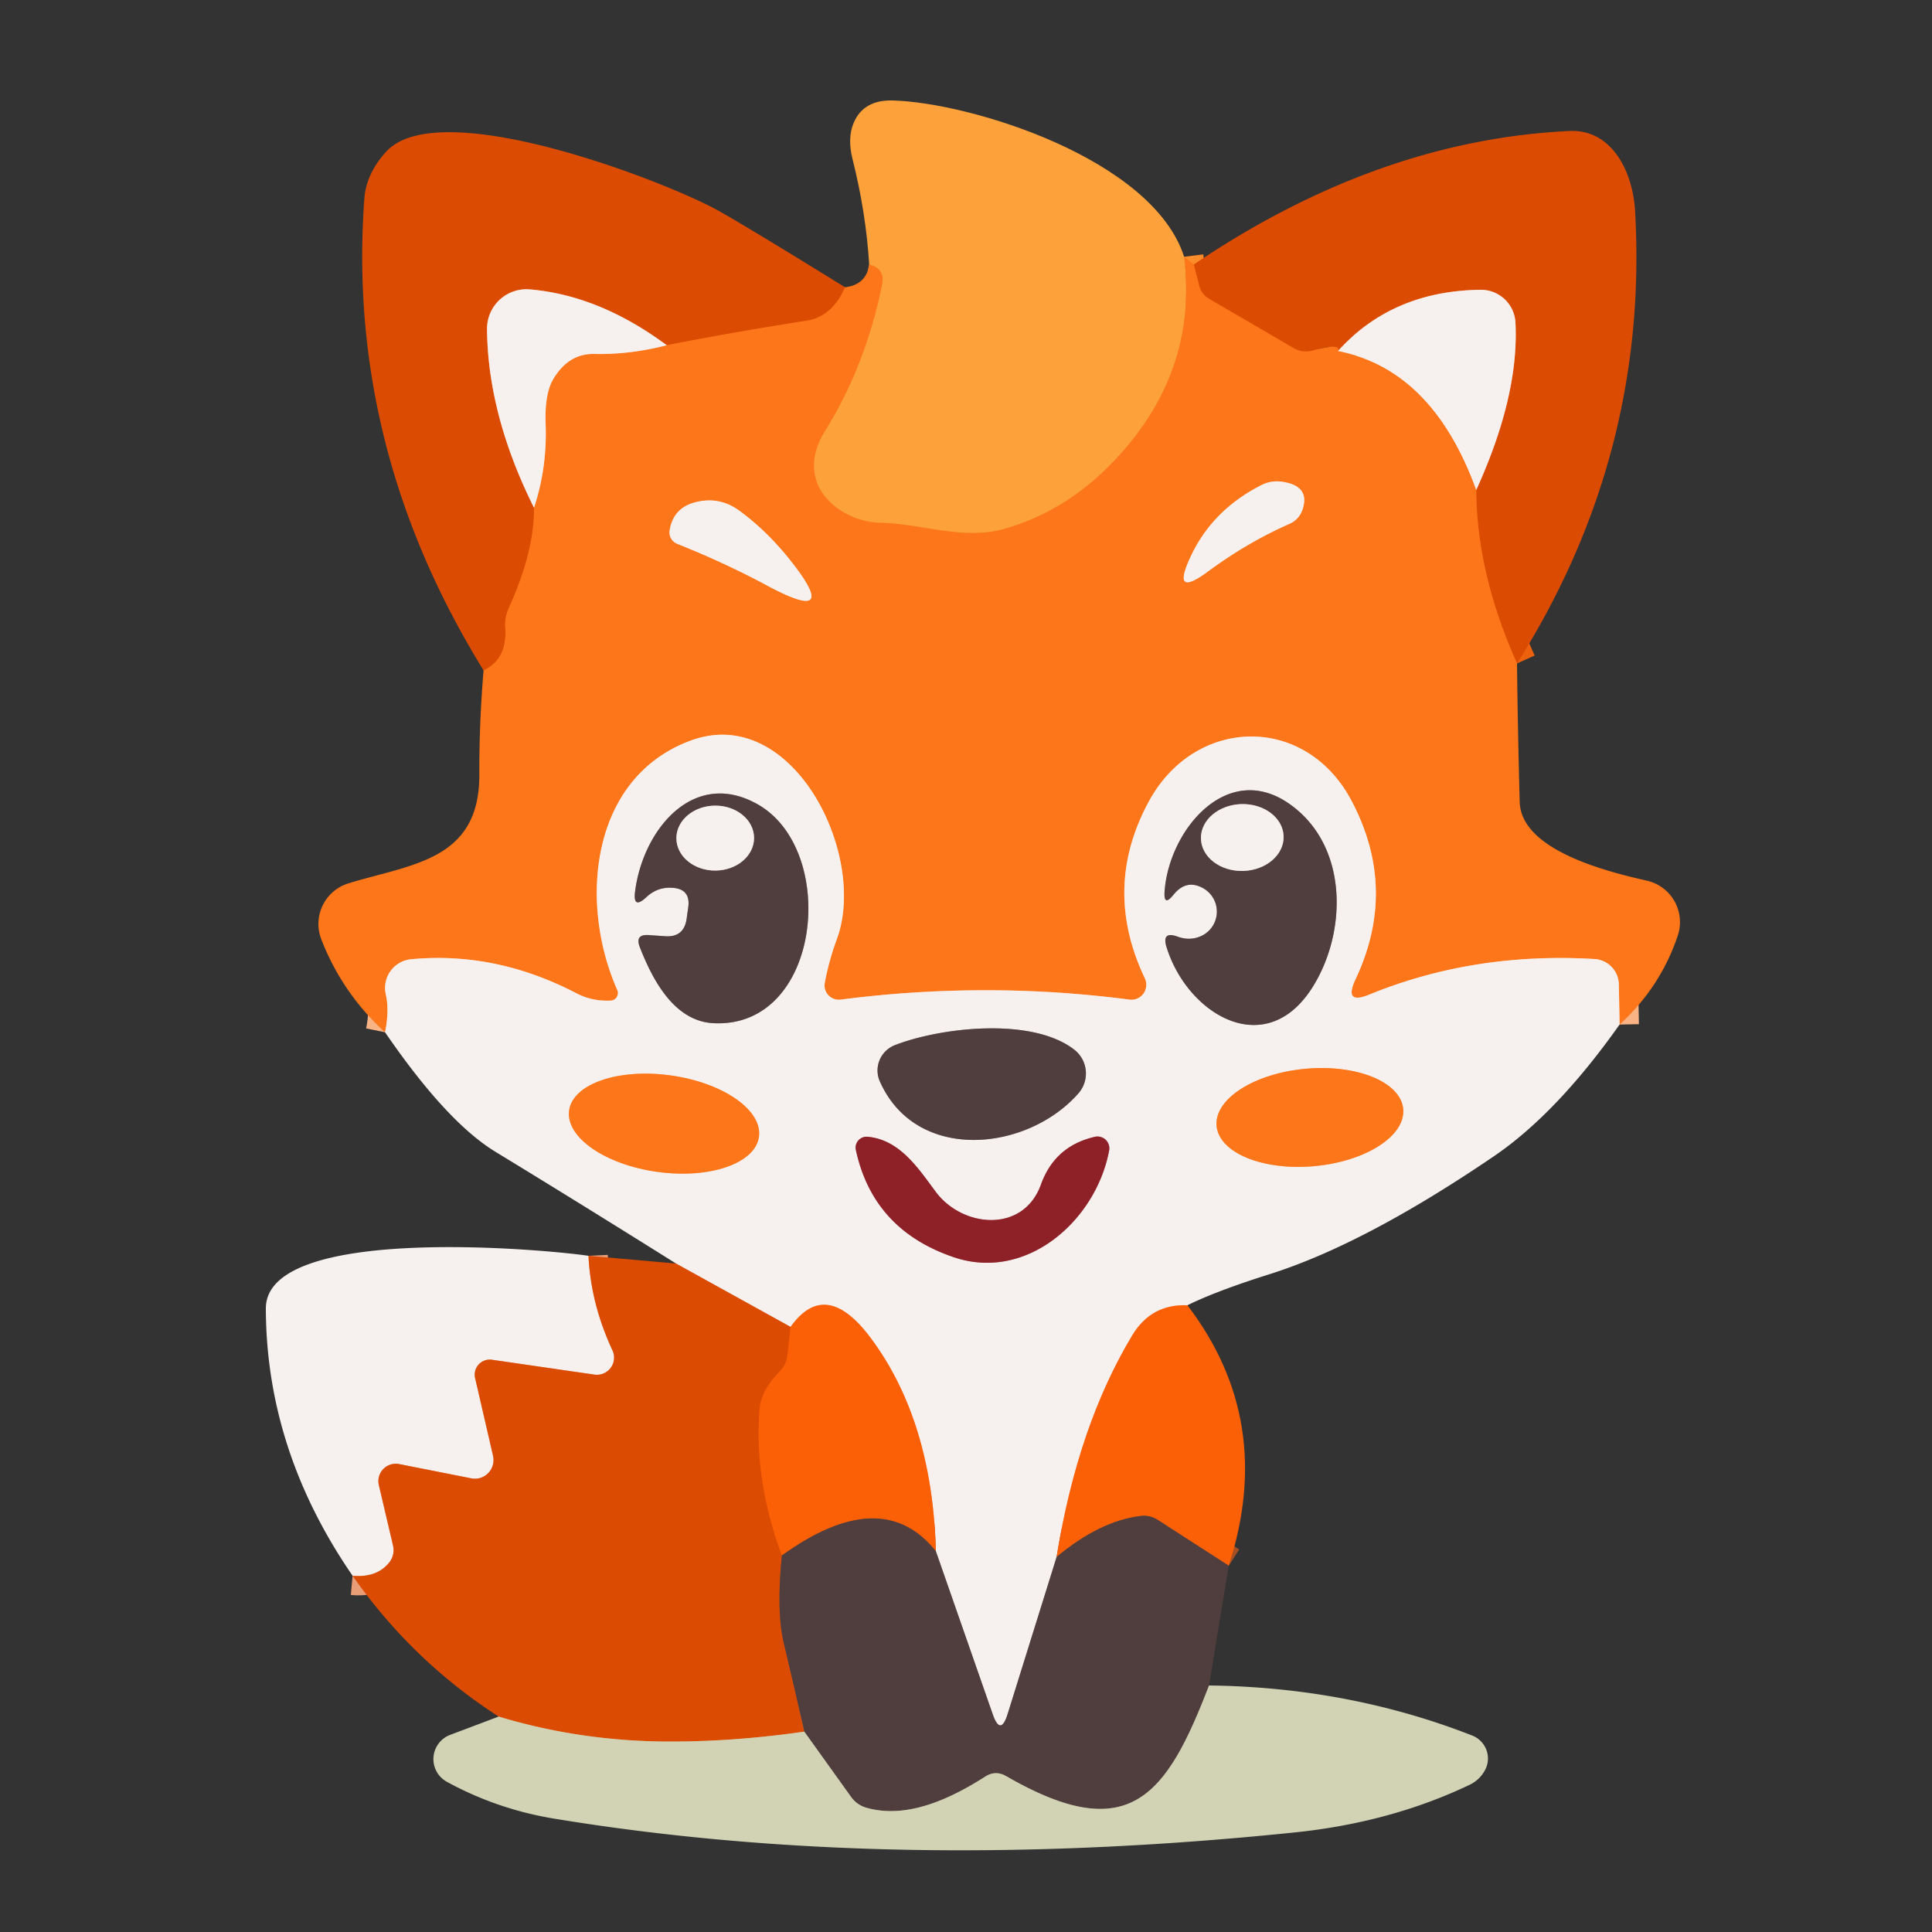
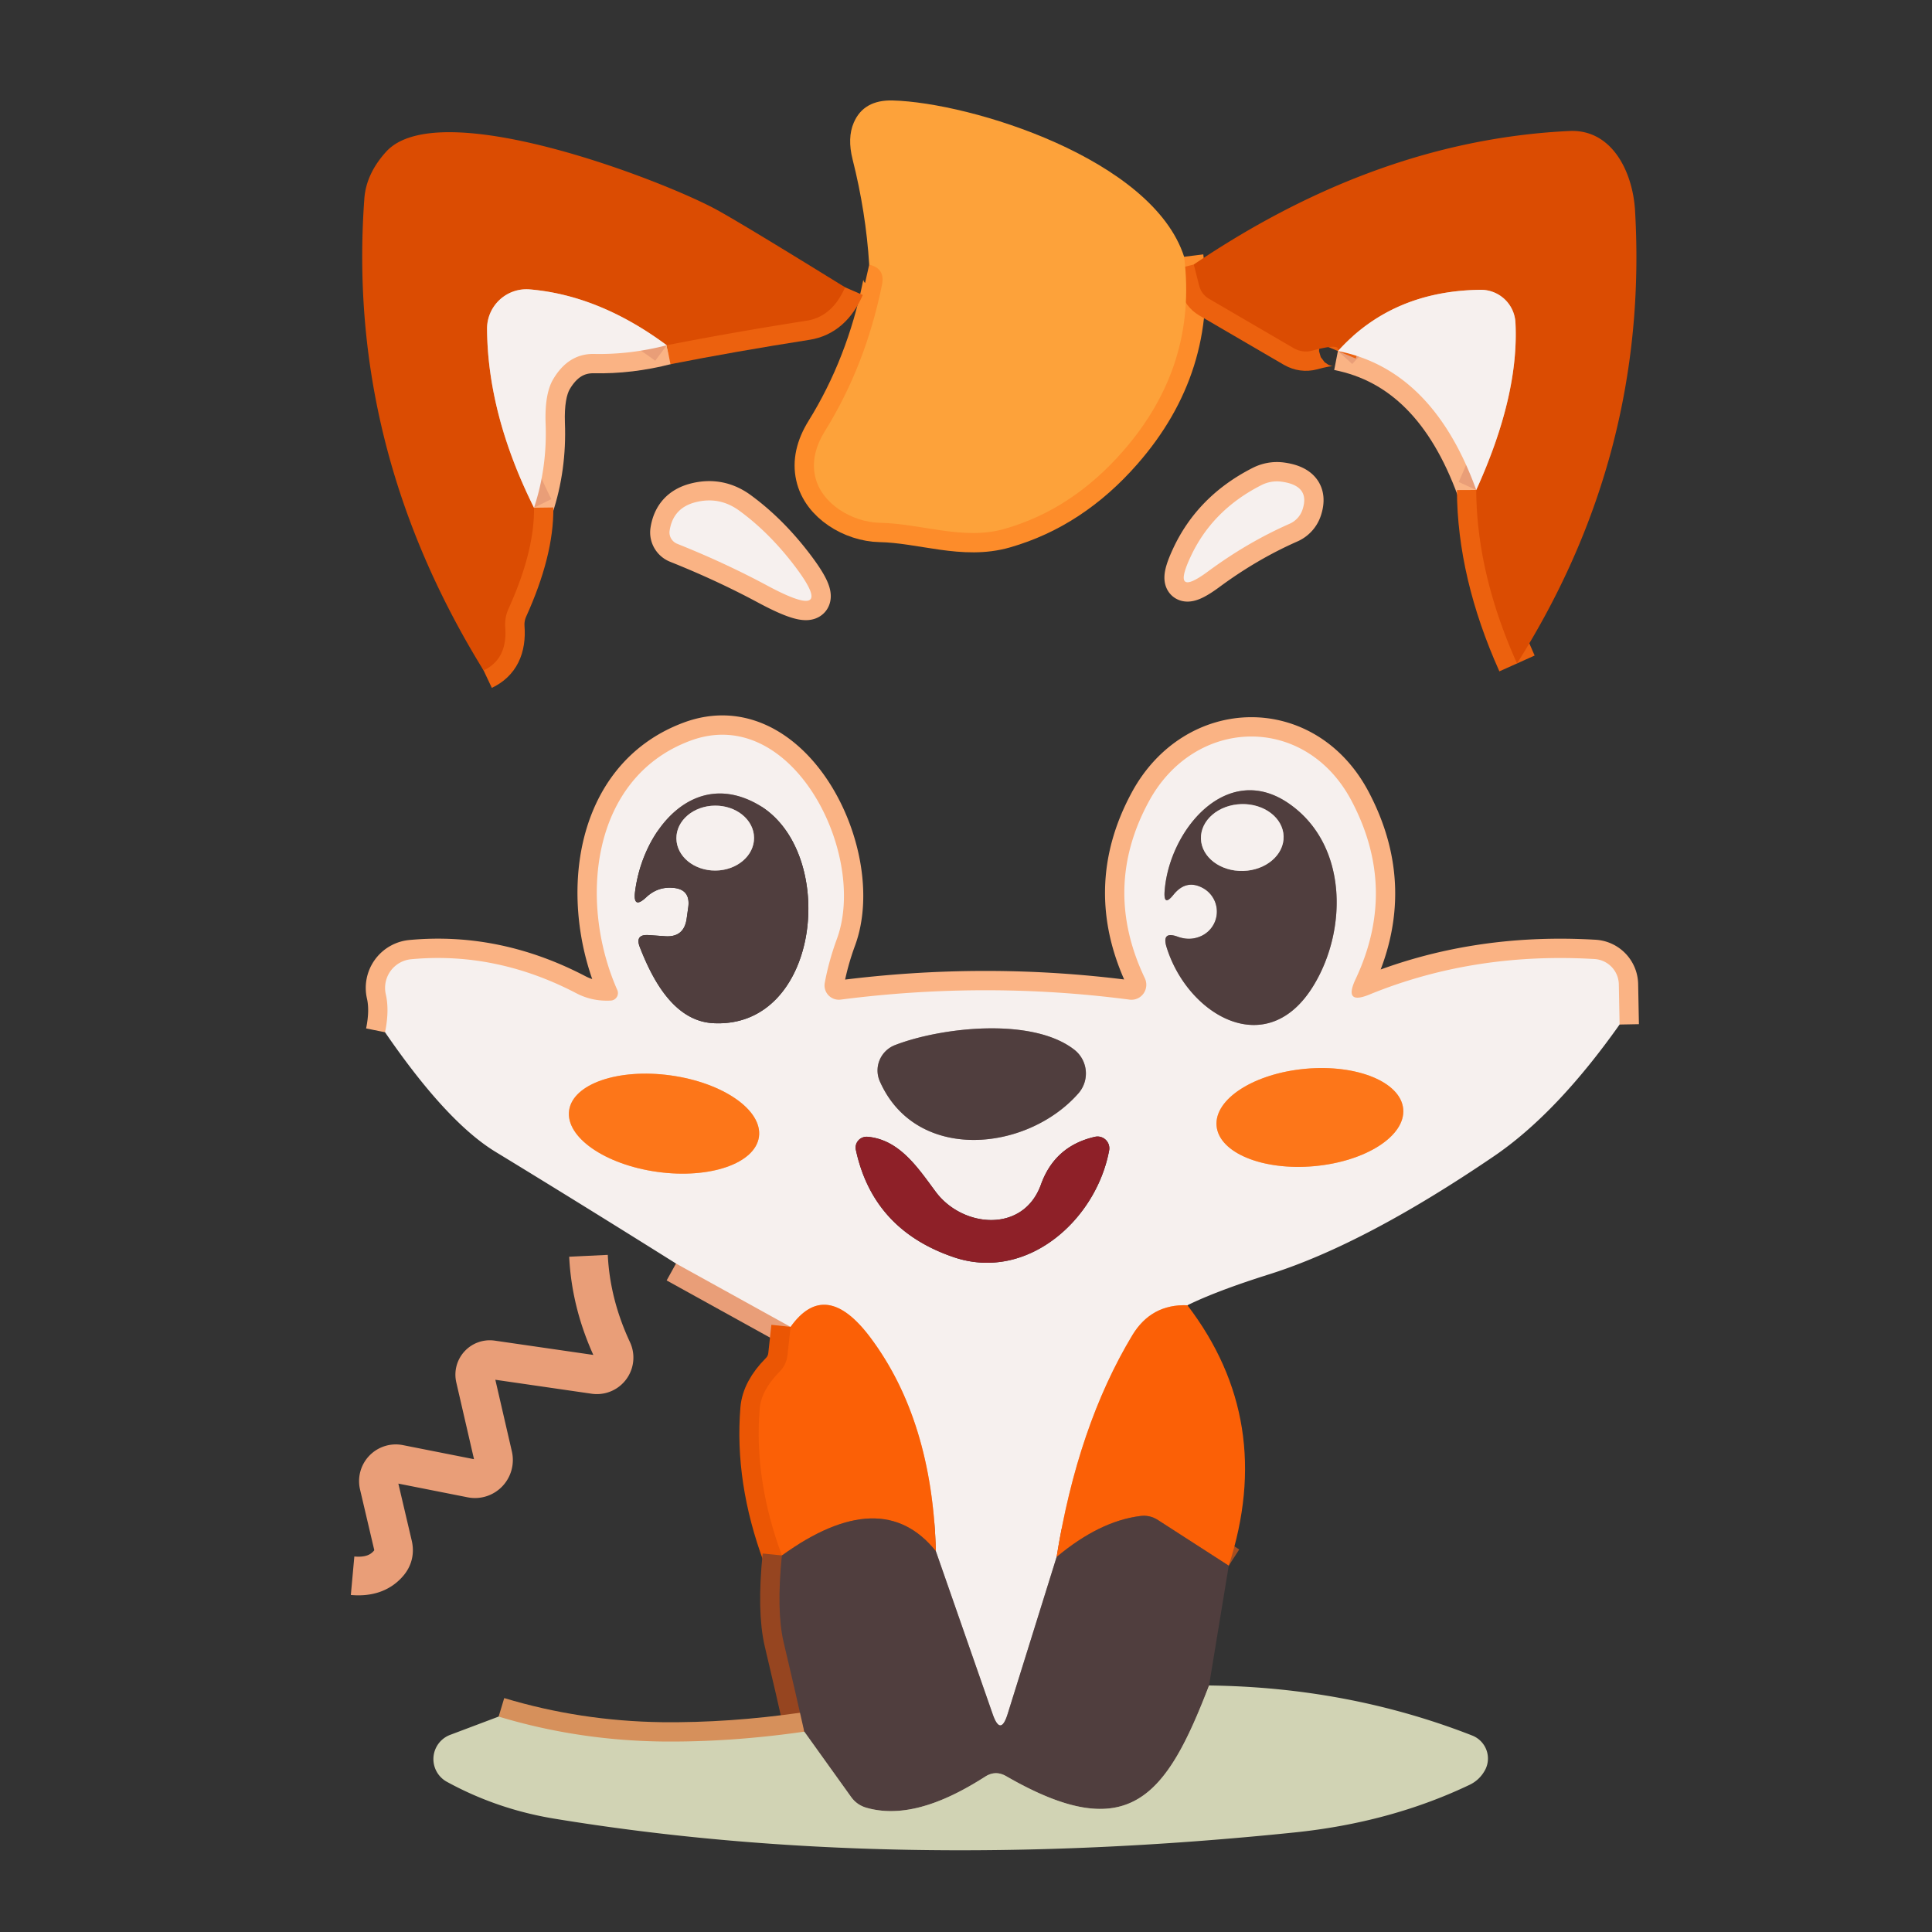
<svg xmlns="http://www.w3.org/2000/svg" version="1.1" viewBox="0.00 0.00 100.00 100.00">
  <rect x="0.00" y="0.00" width="100.00" height="100.00" fill="#333333" stroke="none" />
  <g stroke-width="2.00" fill="none" stroke-linecap="butt">
    <path stroke="#fd8c2a" vector-effect="non-scaling-stroke" d="   M 61.29 13.29   Q 61.99 18.94 58.12 23.36   Q 55.49 26.37 52.01 27.37   C 49.87 27.99 47.71 27.10 45.54 27.06   C 44.12 27.03 42.50 26.08 42.19 24.65   Q 41.94 23.54 42.70 22.31   Q 44.80 18.93 45.65 14.75   Q 45.83 13.89 44.99 13.70" />
    <path stroke="#fab384" vector-effect="non-scaling-stroke" d="   M 69.25 18.17   Q 74.15 19.13 76.41 25.36" />
    <path stroke="#fab384" vector-effect="non-scaling-stroke" d="   M 83.83 53.03   L 83.79 50.94   A 1.34 1.34 0.0 0 0 82.54 49.64   Q 76.29 49.27 70.90 51.47   Q 69.53 52.04 70.16 50.69   Q 72.37 46.01 69.95 41.44   C 67.56 36.93 61.83 37.08 59.45 41.51   Q 57.04 45.98 59.26 50.64   A 0.78 0.77 81.1 0 1 58.46 51.74   Q 51.04 50.77 43.51 51.74   A 0.74 0.74 0.0 0 1 42.69 50.87   Q 42.90 49.74 43.31 48.62   C 44.94 44.24 41.01 36.37 35.73 38.34   C 30.57 40.26 29.94 46.69 31.95 51.24   A 0.39 0.39 0.0 0 1 31.61 51.79   Q 30.65 51.84 29.83 51.41   Q 25.67 49.24 21.28 49.65   A 1.49 1.49 0.0 0 0 19.97 51.47   Q 20.16 52.30 19.93 53.43" />
    <path stroke="#fab384" vector-effect="non-scaling-stroke" d="   M 27.64 26.28   Q 28.33 24.20 28.24 21.91   Q 28.19 20.40 28.62 19.65   Q 29.41 18.30 30.74 18.32   Q 32.61 18.36 34.51 17.87" />
    <path stroke="#ec610e" vector-effect="non-scaling-stroke" d="   M 43.74 14.87   Q 43.08 16.39 41.75 16.60   Q 37.92 17.20 34.51 17.87" />
    <path stroke="#e99e78" vector-effect="non-scaling-stroke" d="   M 34.51 17.87   Q 31.03 15.29 27.43 14.98   A 2.04 2.04 0.0 0 0 25.21 17.02   Q 25.24 21.46 27.64 26.28" />
    <path stroke="#ec610e" vector-effect="non-scaling-stroke" d="   M 27.64 26.28   Q 27.67 28.53 26.32 31.51   Q 26.12 31.96 26.15 32.45   Q 26.28 34.11 25.03 34.70" />
    <path stroke="#f9a87a" vector-effect="non-scaling-stroke" d="   M 61.46 67.56   Q 59.59 67.49 58.61 69.11   Q 55.78 73.81 54.69 80.59" />
    <path stroke="#a39796" vector-effect="non-scaling-stroke" d="   M 54.69 80.59   L 52.16 88.70   Q 51.79 89.90 51.38 88.72   L 48.44 80.29" />
    <path stroke="#f9a87a" vector-effect="non-scaling-stroke" d="   M 48.44 80.29   Q 48.26 73.52 45.05 69.23   Q 42.73 66.14 40.92 68.68" />
    <path stroke="#e99e78" vector-effect="non-scaling-stroke" d="   M 40.92 68.68   L 34.99 65.40" />
    <path stroke="#ec610e" vector-effect="non-scaling-stroke" d="   M 78.52 34.34   Q 76.43 29.68 76.41 25.36" />
    <path stroke="#e99e78" vector-effect="non-scaling-stroke" d="   M 76.41 25.36   Q 78.63 20.48 78.44 16.71   A 1.79 1.79 0.0 0 0 76.62 15.00   Q 72.06 15.06 69.25 18.17" />
    <path stroke="#ec610e" vector-effect="non-scaling-stroke" d="   M 69.25 18.17   Q 69.43 17.74 67.92 18.15   Q 67.42 18.28 66.96 18.02   L 62.57 15.46   Q 62.19 15.23 62.07 14.79   L 61.79 13.69" />
    <path stroke="#918979" vector-effect="non-scaling-stroke" d="   M 62.58 87.24   C 60.38 92.96 58.46 95.61 52.09 91.94   Q 51.53 91.61 50.99 91.96   C 49.22 93.09 46.96 94.17 44.85 93.57   Q 44.36 93.43 44.06 93.02   L 41.63 89.63" />
    <path stroke="#a64f22" vector-effect="non-scaling-stroke" d="   M 48.44 80.29   Q 45.64 76.79 40.47 80.51" />
    <path stroke="#a64f22" vector-effect="non-scaling-stroke" d="   M 63.60 81.04   L 59.94 78.68   Q 59.51 78.40 59.01 78.47   Q 56.90 78.74 54.69 80.59" />
    <path stroke="#eb5604" vector-effect="non-scaling-stroke" d="   M 40.92 68.68   L 40.76 70.15   Q 40.70 70.65 40.34 71.01   Q 39.40 71.96 39.32 72.93   Q 39.02 76.59 40.47 80.51" />
    <path stroke="#964520" vector-effect="non-scaling-stroke" d="   M 40.47 80.51   Q 40.18 83.38 40.56 85.00   Q 41.15 87.48 41.63 89.63" />
    <path stroke="#d6905b" vector-effect="non-scaling-stroke" d="   M 41.63 89.63   Q 37.80 90.18 34.25 90.14   Q 29.89 90.08 25.81 88.85" />
    <path stroke="#e99e78" vector-effect="non-scaling-stroke" d="   M 30.46 65.00   Q 30.58 67.49 31.70 69.89   A 0.89 0.89 0.0 0 1 30.77 71.15   L 25.46 70.38   A 0.78 0.78 0.0 0 0 24.59 71.32   L 25.52 75.35   A 0.97 0.96 89.0 0 1 24.40 76.52   L 20.66 75.78   A 0.90 0.90 0.0 0 0 19.61 76.87   L 20.34 79.98   Q 20.46 80.52 20.10 80.93   Q 19.46 81.67 18.25 81.56" />
    <path stroke="#fab384" vector-effect="non-scaling-stroke" d="   M 67.42 26.37   Q 67.83 25.13 66.32 24.93   A 1.78 1.75 -54.4 0 0 65.29 25.11   Q 62.73 26.41 61.61 28.85   Q 60.62 30.98 62.51 29.59   Q 64.55 28.08 66.75 27.11   A 1.22 1.22 0.0 0 0 67.42 26.37" />
    <path stroke="#fab384" vector-effect="non-scaling-stroke" d="   M 35.06 28.15   Q 37.56 29.15 39.75 30.33   Q 43.59 32.38 40.88 28.97   Q 39.68 27.47 38.29 26.45   Q 37.24 25.67 35.98 26.00   Q 34.84 26.30 34.66 27.46   A 0.64 0.63 15.5 0 0 35.06 28.15" />
-     <path stroke="#a39796" vector-effect="non-scaling-stroke" d="   M 34.44 48.46   L 33.58 48.40   Q 32.85 48.35 33.12 49.03   C 33.77 50.70 34.89 52.86 36.93 52.96   C 42.52 53.24 43.41 44.02 39.23 41.64   C 35.90 39.74 33.27 42.95 32.87 46.16   Q 32.76 47.08 33.44 46.45   Q 34.01 45.91 34.76 45.95   Q 35.77 45.99 35.62 46.99   L 35.54 47.56   Q 35.40 48.52 34.44 48.46" />
    <path stroke="#a39796" vector-effect="non-scaling-stroke" d="   M 62.10 48.48   Q 61.55 48.70 60.95 48.48   Q 60.12 48.18 60.38 49.02   C 61.47 52.55 65.61 55.00 68.02 50.96   C 69.74 48.09 69.75 43.72 66.74 41.61   C 63.52 39.35 60.51 42.96 60.28 46.13   Q 60.22 46.96 60.74 46.31   Q 61.40 45.49 62.27 45.97   A 1.39 1.39 0.0 0 1 62.10 48.48" />
    <path stroke="#a39796" vector-effect="non-scaling-stroke" d="   M 45.54 55.97   C 47.41 60.20 53.16 59.62 55.82 56.59   A 1.56 1.56 0.0 0 0 55.59 54.32   C 53.38 52.62 48.64 53.19 46.31 54.10   A 1.41 1.40 -22.8 0 0 45.54 55.97" />
    <path stroke="#fab384" vector-effect="non-scaling-stroke" d="   M 72.63 57.4   A 4.85 2.53 -5.2 0 0 67.571 55.32   A 4.85 2.53 -5.2 0 0 62.97 58.28   A 4.85 2.53 -5.2 0 0 68.029 60.36   A 4.85 2.53 -5.2 0 0 72.63 57.4" />
    <path stroke="#fab384" vector-effect="non-scaling-stroke" d="   M 39.283 58.842   A 4.96 2.52 7.9 0 0 34.716 55.664   A 4.96 2.52 7.9 0 0 29.457 57.478   A 4.96 2.52 7.9 0 0 34.024 60.656   A 4.96 2.52 7.9 0 0 39.283 58.842" />
-     <path stroke="#c2888b" vector-effect="non-scaling-stroke" d="   M 53.88 61.31   C 52.97 63.84 49.84 63.55 48.45 61.71   C 47.54 60.49 46.58 58.99 44.91 58.84   A 0.57 0.56 -3.4 0 0 44.30 59.52   Q 45.19 63.65 49.36 65.07   C 53.15 66.36 56.74 63.15 57.41 59.54   A 0.61 0.61 0.0 0 0 56.68 58.84   Q 54.60 59.31 53.88 61.31" />
    <path stroke="#a39796" vector-effect="non-scaling-stroke" d="   M 39.03 43.362   A 2.01 1.68 -0.5 0 0 37.005 41.7   A 2.01 1.68 -0.5 0 0 35.01 43.398   A 2.01 1.68 -0.5 0 0 37.035 45.06   A 2.01 1.68 -0.5 0 0 39.03 43.362" />
    <path stroke="#a39796" vector-effect="non-scaling-stroke" d="   M 66.439 43.286   A 2.14 1.73 -1.7 0 0 64.249 41.621   A 2.14 1.73 -1.7 0 0 62.161 43.413   A 2.14 1.73 -1.7 0 0 64.351 45.079   A 2.14 1.73 -1.7 0 0 66.439 43.286" />
  </g>
  <path fill="#fda23a" d="   M 61.29 13.29   Q 61.99 18.94 58.12 23.36   Q 55.49 26.37 52.01 27.37   C 49.87 27.99 47.71 27.10 45.54 27.06   C 44.12 27.03 42.50 26.08 42.19 24.65   Q 41.94 23.54 42.70 22.31   Q 44.80 18.93 45.65 14.75   Q 45.83 13.89 44.99 13.70   Q 44.82 10.98 44.13 8.25   Q 43.85 7.14 44.19 6.35   Q 44.70 5.16 46.21 5.20   C 50.25 5.31 59.66 8.22 61.29 13.29   Z" />
  <path fill="#db4c02" d="   M 43.74 14.87   Q 43.08 16.39 41.75 16.60   Q 37.92 17.20 34.51 17.87   Q 31.03 15.29 27.43 14.98   A 2.04 2.04 0.0 0 0 25.21 17.02   Q 25.24 21.46 27.64 26.28   Q 27.67 28.53 26.32 31.51   Q 26.12 31.96 26.15 32.45   Q 26.28 34.11 25.03 34.70   Q 17.91 23.17 18.86 10.26   Q 18.96 8.99 19.98 7.86   C 22.70 4.84 34.38 9.36 37.12 10.87   Q 38.50 11.63 43.74 14.87   Z" />
  <path fill="#db4c02" d="   M 78.52 34.34   Q 76.43 29.68 76.41 25.36   Q 78.63 20.48 78.44 16.71   A 1.79 1.79 0.0 0 0 76.62 15.00   Q 72.06 15.06 69.25 18.17   Q 69.43 17.74 67.92 18.15   Q 67.42 18.28 66.96 18.02   L 62.57 15.46   Q 62.19 15.23 62.07 14.79   L 61.79 13.69   Q 71.32 7.25 81.24 6.78   C 83.42 6.68 84.51 8.87 84.63 10.90   Q 85.36 23.51 78.52 34.34   Z" />
-   <path fill="#fd7619" d="   M 61.29 13.29   L 61.79 13.69   L 62.07 14.79   Q 62.19 15.23 62.57 15.46   L 66.96 18.02   Q 67.42 18.28 67.92 18.15   Q 69.43 17.74 69.25 18.17   Q 74.15 19.13 76.41 25.36   Q 76.43 29.68 78.52 34.34   Q 78.56 37.83 78.66 41.51   C 78.73 44.00 83.15 45.11 85.23 45.58   A 2.20 2.20 0.0 0 1 86.84 48.43   Q 85.95 51.09 83.83 53.03   L 83.79 50.94   A 1.34 1.34 0.0 0 0 82.54 49.64   Q 76.29 49.27 70.90 51.47   Q 69.53 52.04 70.16 50.69   Q 72.37 46.01 69.95 41.44   C 67.56 36.93 61.83 37.08 59.45 41.51   Q 57.04 45.98 59.26 50.64   A 0.78 0.77 81.1 0 1 58.46 51.74   Q 51.04 50.77 43.51 51.74   A 0.74 0.74 0.0 0 1 42.69 50.87   Q 42.90 49.74 43.31 48.62   C 44.94 44.24 41.01 36.37 35.73 38.34   C 30.57 40.26 29.94 46.69 31.95 51.24   A 0.39 0.39 0.0 0 1 31.61 51.79   Q 30.65 51.84 29.83 51.41   Q 25.67 49.24 21.28 49.65   A 1.49 1.49 0.0 0 0 19.97 51.47   Q 20.16 52.30 19.93 53.43   Q 17.72 51.42 16.63 48.62   A 2.20 2.20 0.0 0 1 18.04 45.72   C 21.30 44.72 24.84 44.55 24.81 40.07   Q 24.80 37.43 25.03 34.70   Q 26.28 34.11 26.15 32.45   Q 26.12 31.96 26.32 31.51   Q 27.67 28.53 27.64 26.28   Q 28.33 24.20 28.24 21.91   Q 28.19 20.40 28.62 19.65   Q 29.41 18.30 30.74 18.32   Q 32.61 18.36 34.51 17.87   Q 37.92 17.20 41.75 16.60   Q 43.08 16.39 43.74 14.87   Q 44.84 14.73 44.99 13.70   Q 45.83 13.89 45.65 14.75   Q 44.80 18.93 42.70 22.31   Q 41.94 23.54 42.19 24.65   C 42.50 26.08 44.12 27.03 45.54 27.06   C 47.71 27.10 49.87 27.99 52.01 27.37   Q 55.49 26.37 58.12 23.36   Q 61.99 18.94 61.29 13.29   Z   M 67.42 26.37   Q 67.83 25.13 66.32 24.93   A 1.78 1.75 -54.4 0 0 65.29 25.11   Q 62.73 26.41 61.61 28.85   Q 60.62 30.98 62.51 29.59   Q 64.55 28.08 66.75 27.11   A 1.22 1.22 0.0 0 0 67.42 26.37   Z   M 35.06 28.15   Q 37.56 29.15 39.75 30.33   Q 43.59 32.38 40.88 28.97   Q 39.68 27.47 38.29 26.45   Q 37.24 25.67 35.98 26.00   Q 34.84 26.30 34.66 27.46   A 0.64 0.63 15.5 0 0 35.06 28.15   Z" />
  <path fill="#f6f0ee" d="   M 34.51 17.87   Q 32.61 18.36 30.74 18.32   Q 29.41 18.30 28.62 19.65   Q 28.19 20.40 28.24 21.91   Q 28.33 24.20 27.64 26.28   Q 25.24 21.46 25.21 17.02   A 2.04 2.04 0.0 0 1 27.43 14.98   Q 31.03 15.29 34.51 17.87   Z" />
  <path fill="#f6f0ee" d="   M 76.41 25.36   Q 74.15 19.13 69.25 18.17   Q 72.06 15.06 76.62 15.00   A 1.79 1.79 0.0 0 1 78.44 16.71   Q 78.63 20.48 76.41 25.36   Z" />
  <path fill="#f6f0ee" d="   M 67.42 26.37   A 1.22 1.22 0.0 0 1 66.75 27.11   Q 64.55 28.08 62.51 29.59   Q 60.62 30.98 61.61 28.85   Q 62.73 26.41 65.29 25.11   A 1.78 1.75 -54.4 0 1 66.32 24.93   Q 67.83 25.13 67.42 26.37   Z" />
  <path fill="#f6f0ee" d="   M 35.06 28.15   A 0.64 0.63 15.5 0 1 34.66 27.46   Q 34.84 26.30 35.98 26.00   Q 37.24 25.67 38.29 26.45   Q 39.68 27.47 40.88 28.97   Q 43.59 32.38 39.75 30.33   Q 37.56 29.15 35.06 28.15   Z" />
  <path fill="#f6f0ee" d="   M 83.83 53.03   Q 80.57 57.64 77.32 59.85   Q 70.66 64.38 65.75 65.94   Q 62.98 66.81 61.46 67.56   Q 59.59 67.49 58.61 69.11   Q 55.78 73.81 54.69 80.59   L 52.16 88.70   Q 51.79 89.90 51.38 88.72   L 48.44 80.29   Q 48.26 73.52 45.05 69.23   Q 42.73 66.14 40.92 68.68   L 34.99 65.40   Q 30.21 62.40 25.65 59.62   Q 23.12 58.08 19.93 53.43   Q 20.16 52.30 19.97 51.47   A 1.49 1.49 0.0 0 1 21.28 49.65   Q 25.67 49.24 29.83 51.41   Q 30.65 51.84 31.61 51.79   A 0.39 0.39 0.0 0 0 31.95 51.24   C 29.94 46.69 30.57 40.26 35.73 38.34   C 41.01 36.37 44.94 44.24 43.31 48.62   Q 42.90 49.74 42.69 50.87   A 0.74 0.74 0.0 0 0 43.51 51.74   Q 51.04 50.77 58.46 51.74   A 0.78 0.77 81.1 0 0 59.26 50.64   Q 57.04 45.98 59.45 41.51   C 61.83 37.08 67.56 36.93 69.95 41.44   Q 72.37 46.01 70.16 50.69   Q 69.53 52.04 70.90 51.47   Q 76.29 49.27 82.54 49.64   A 1.34 1.34 0.0 0 1 83.79 50.94   L 83.83 53.03   Z   M 34.44 48.46   L 33.58 48.40   Q 32.85 48.35 33.12 49.03   C 33.77 50.70 34.89 52.86 36.93 52.96   C 42.52 53.24 43.41 44.02 39.23 41.64   C 35.90 39.74 33.27 42.95 32.87 46.16   Q 32.76 47.08 33.44 46.45   Q 34.01 45.91 34.76 45.95   Q 35.77 45.99 35.62 46.99   L 35.54 47.56   Q 35.40 48.52 34.44 48.46   Z   M 62.10 48.48   Q 61.55 48.70 60.95 48.48   Q 60.12 48.18 60.38 49.02   C 61.47 52.55 65.61 55.00 68.02 50.96   C 69.74 48.09 69.75 43.72 66.74 41.61   C 63.52 39.35 60.51 42.96 60.28 46.13   Q 60.22 46.96 60.74 46.31   Q 61.40 45.49 62.27 45.97   A 1.39 1.39 0.0 0 1 62.10 48.48   Z   M 45.54 55.97   C 47.41 60.20 53.16 59.62 55.82 56.59   A 1.56 1.56 0.0 0 0 55.59 54.32   C 53.38 52.62 48.64 53.19 46.31 54.10   A 1.41 1.40 -22.8 0 0 45.54 55.97   Z   M 72.63 57.4   A 4.85 2.53 -5.2 0 0 67.571 55.32   A 4.85 2.53 -5.2 0 0 62.97 58.28   A 4.85 2.53 -5.2 0 0 68.029 60.36   A 4.85 2.53 -5.2 0 0 72.63 57.4   Z   M 39.283 58.842   A 4.96 2.52 7.9 0 0 34.716 55.664   A 4.96 2.52 7.9 0 0 29.457 57.478   A 4.96 2.52 7.9 0 0 34.024 60.656   A 4.96 2.52 7.9 0 0 39.283 58.842   Z   M 53.88 61.31   C 52.97 63.84 49.84 63.55 48.45 61.71   C 47.54 60.49 46.58 58.99 44.91 58.84   A 0.57 0.56 -3.4 0 0 44.30 59.52   Q 45.19 63.65 49.36 65.07   C 53.15 66.36 56.74 63.15 57.41 59.54   A 0.61 0.61 0.0 0 0 56.68 58.84   Q 54.60 59.31 53.88 61.31   Z" />
  <path fill="#503e3e" d="   M 34.44 48.46   Q 35.40 48.52 35.54 47.56   L 35.62 46.99   Q 35.77 45.99 34.76 45.95   Q 34.01 45.91 33.44 46.45   Q 32.76 47.08 32.87 46.16   C 33.27 42.95 35.90 39.74 39.23 41.64   C 43.41 44.02 42.52 53.24 36.93 52.96   C 34.89 52.86 33.77 50.70 33.12 49.03   Q 32.85 48.35 33.58 48.40   L 34.44 48.46   Z   M 39.03 43.362   A 2.01 1.68 -0.5 0 0 37.005 41.7   A 2.01 1.68 -0.5 0 0 35.01 43.398   A 2.01 1.68 -0.5 0 0 37.035 45.06   A 2.01 1.68 -0.5 0 0 39.03 43.362   Z" />
  <path fill="#503e3e" d="   M 62.10 48.48   A 1.39 1.39 0.0 0 0 62.27 45.97   Q 61.40 45.49 60.74 46.31   Q 60.22 46.96 60.28 46.13   C 60.51 42.96 63.52 39.35 66.74 41.61   C 69.75 43.72 69.74 48.09 68.02 50.96   C 65.61 55.00 61.47 52.55 60.38 49.02   Q 60.12 48.18 60.95 48.48   Q 61.55 48.70 62.10 48.48   Z   M 66.439 43.286   A 2.14 1.73 -1.7 0 0 64.249 41.621   A 2.14 1.73 -1.7 0 0 62.161 43.413   A 2.14 1.73 -1.7 0 0 64.351 45.079   A 2.14 1.73 -1.7 0 0 66.439 43.286   Z" />
  <ellipse fill="#f6f0ee" cx="0.00" cy="0.00" transform="translate(37.02,43.38) rotate(-0.5)" rx="2.01" ry="1.68" />
  <ellipse fill="#f6f0ee" cx="0.00" cy="0.00" transform="translate(64.30,43.35) rotate(-1.7)" rx="2.14" ry="1.73" />
  <path fill="#503e3e" d="   M 55.82 56.59   C 53.16 59.62 47.41 60.20 45.54 55.97   A 1.41 1.40 -22.8 0 1 46.31 54.10   C 48.64 53.19 53.38 52.62 55.59 54.32   A 1.56 1.56 0.0 0 1 55.82 56.59   Z" />
  <ellipse fill="#fd7619" cx="0.00" cy="0.00" transform="translate(67.80,57.84) rotate(-5.2)" rx="4.85" ry="2.53" />
  <ellipse fill="#fd7619" cx="0.00" cy="0.00" transform="translate(34.37,58.16) rotate(7.9)" rx="4.96" ry="2.52" />
  <path fill="#8e2028" d="   M 53.88 61.31   Q 54.60 59.31 56.68 58.84   A 0.61 0.61 0.0 0 1 57.41 59.54   C 56.74 63.15 53.15 66.36 49.36 65.07   Q 45.19 63.65 44.30 59.52   A 0.57 0.56 -3.4 0 1 44.91 58.84   C 46.58 58.99 47.54 60.49 48.45 61.71   C 49.84 63.55 52.97 63.84 53.88 61.31   Z" />
-   <path fill="#f6f0ee" d="   M 30.46 65.00   Q 30.58 67.49 31.70 69.89   A 0.89 0.89 0.0 0 1 30.77 71.15   L 25.46 70.38   A 0.78 0.78 0.0 0 0 24.59 71.32   L 25.52 75.35   A 0.97 0.96 89.0 0 1 24.40 76.52   L 20.66 75.78   A 0.90 0.90 0.0 0 0 19.61 76.87   L 20.34 79.98   Q 20.46 80.52 20.10 80.93   Q 19.46 81.67 18.25 81.56   Q 13.78 75.07 13.76 67.73   C 13.75 63.39 27.93 64.63 30.46 65.00   Z" />
-   <path fill="#db4c02" d="   M 30.46 65.00   L 34.99 65.40   L 40.92 68.68   L 40.76 70.15   Q 40.70 70.65 40.34 71.01   Q 39.40 71.96 39.32 72.93   Q 39.02 76.59 40.47 80.51   Q 40.18 83.38 40.56 85.00   Q 41.15 87.48 41.63 89.63   Q 37.80 90.18 34.25 90.14   Q 29.89 90.08 25.81 88.85   Q 21.33 85.96 18.25 81.56   Q 19.46 81.67 20.10 80.93   Q 20.46 80.52 20.34 79.98   L 19.61 76.87   A 0.90 0.90 0.0 0 1 20.66 75.78   L 24.40 76.52   A 0.97 0.96 89.0 0 0 25.52 75.35   L 24.59 71.32   A 0.78 0.78 0.0 0 1 25.46 70.38   L 30.77 71.15   A 0.89 0.89 0.0 0 0 31.70 69.89   Q 30.58 67.49 30.46 65.00   Z" />
  <path fill="#fb6006" d="   M 61.46 67.56   Q 66.03 73.54 63.60 81.04   L 59.94 78.68   Q 59.51 78.40 59.01 78.47   Q 56.90 78.74 54.69 80.59   Q 55.78 73.81 58.61 69.11   Q 59.59 67.49 61.46 67.56   Z" />
  <path fill="#fb6006" d="   M 48.44 80.29   Q 45.64 76.79 40.47 80.51   Q 39.02 76.59 39.32 72.93   Q 39.40 71.96 40.34 71.01   Q 40.70 70.65 40.76 70.15   L 40.92 68.68   Q 42.73 66.14 45.05 69.23   Q 48.26 73.52 48.44 80.29   Z" />
  <path fill="#503e3e" d="   M 63.60 81.04   L 62.58 87.24   C 60.38 92.96 58.46 95.61 52.09 91.94   Q 51.53 91.61 50.99 91.96   C 49.22 93.09 46.96 94.17 44.85 93.57   Q 44.36 93.43 44.06 93.02   L 41.63 89.63   Q 41.15 87.48 40.56 85.00   Q 40.18 83.38 40.47 80.51   Q 45.64 76.79 48.44 80.29   L 51.38 88.72   Q 51.79 89.90 52.16 88.70   L 54.69 80.59   Q 56.90 78.74 59.01 78.47   Q 59.51 78.40 59.94 78.68   L 63.60 81.04   Z" />
  <path fill="#d1d3b4" d="   M 62.58 87.24   Q 69.81 87.33 76.20 89.83   A 1.28 1.27 24.5 0 1 76.87 91.61   Q 76.59 92.13 76.07 92.38   Q 71.96 94.34 66.98 94.85   Q 46.10 97.00 28.67 94.13   Q 25.71 93.64 23.12 92.22   A 1.34 1.34 0.0 0 1 23.29 89.80   L 25.81 88.85   Q 29.89 90.08 34.25 90.14   Q 37.80 90.18 41.63 89.63   L 44.06 93.02   Q 44.36 93.43 44.85 93.57   C 46.96 94.17 49.22 93.09 50.99 91.96   Q 51.53 91.61 52.09 91.94   C 58.46 95.61 60.38 92.96 62.58 87.24   Z" />
</svg>